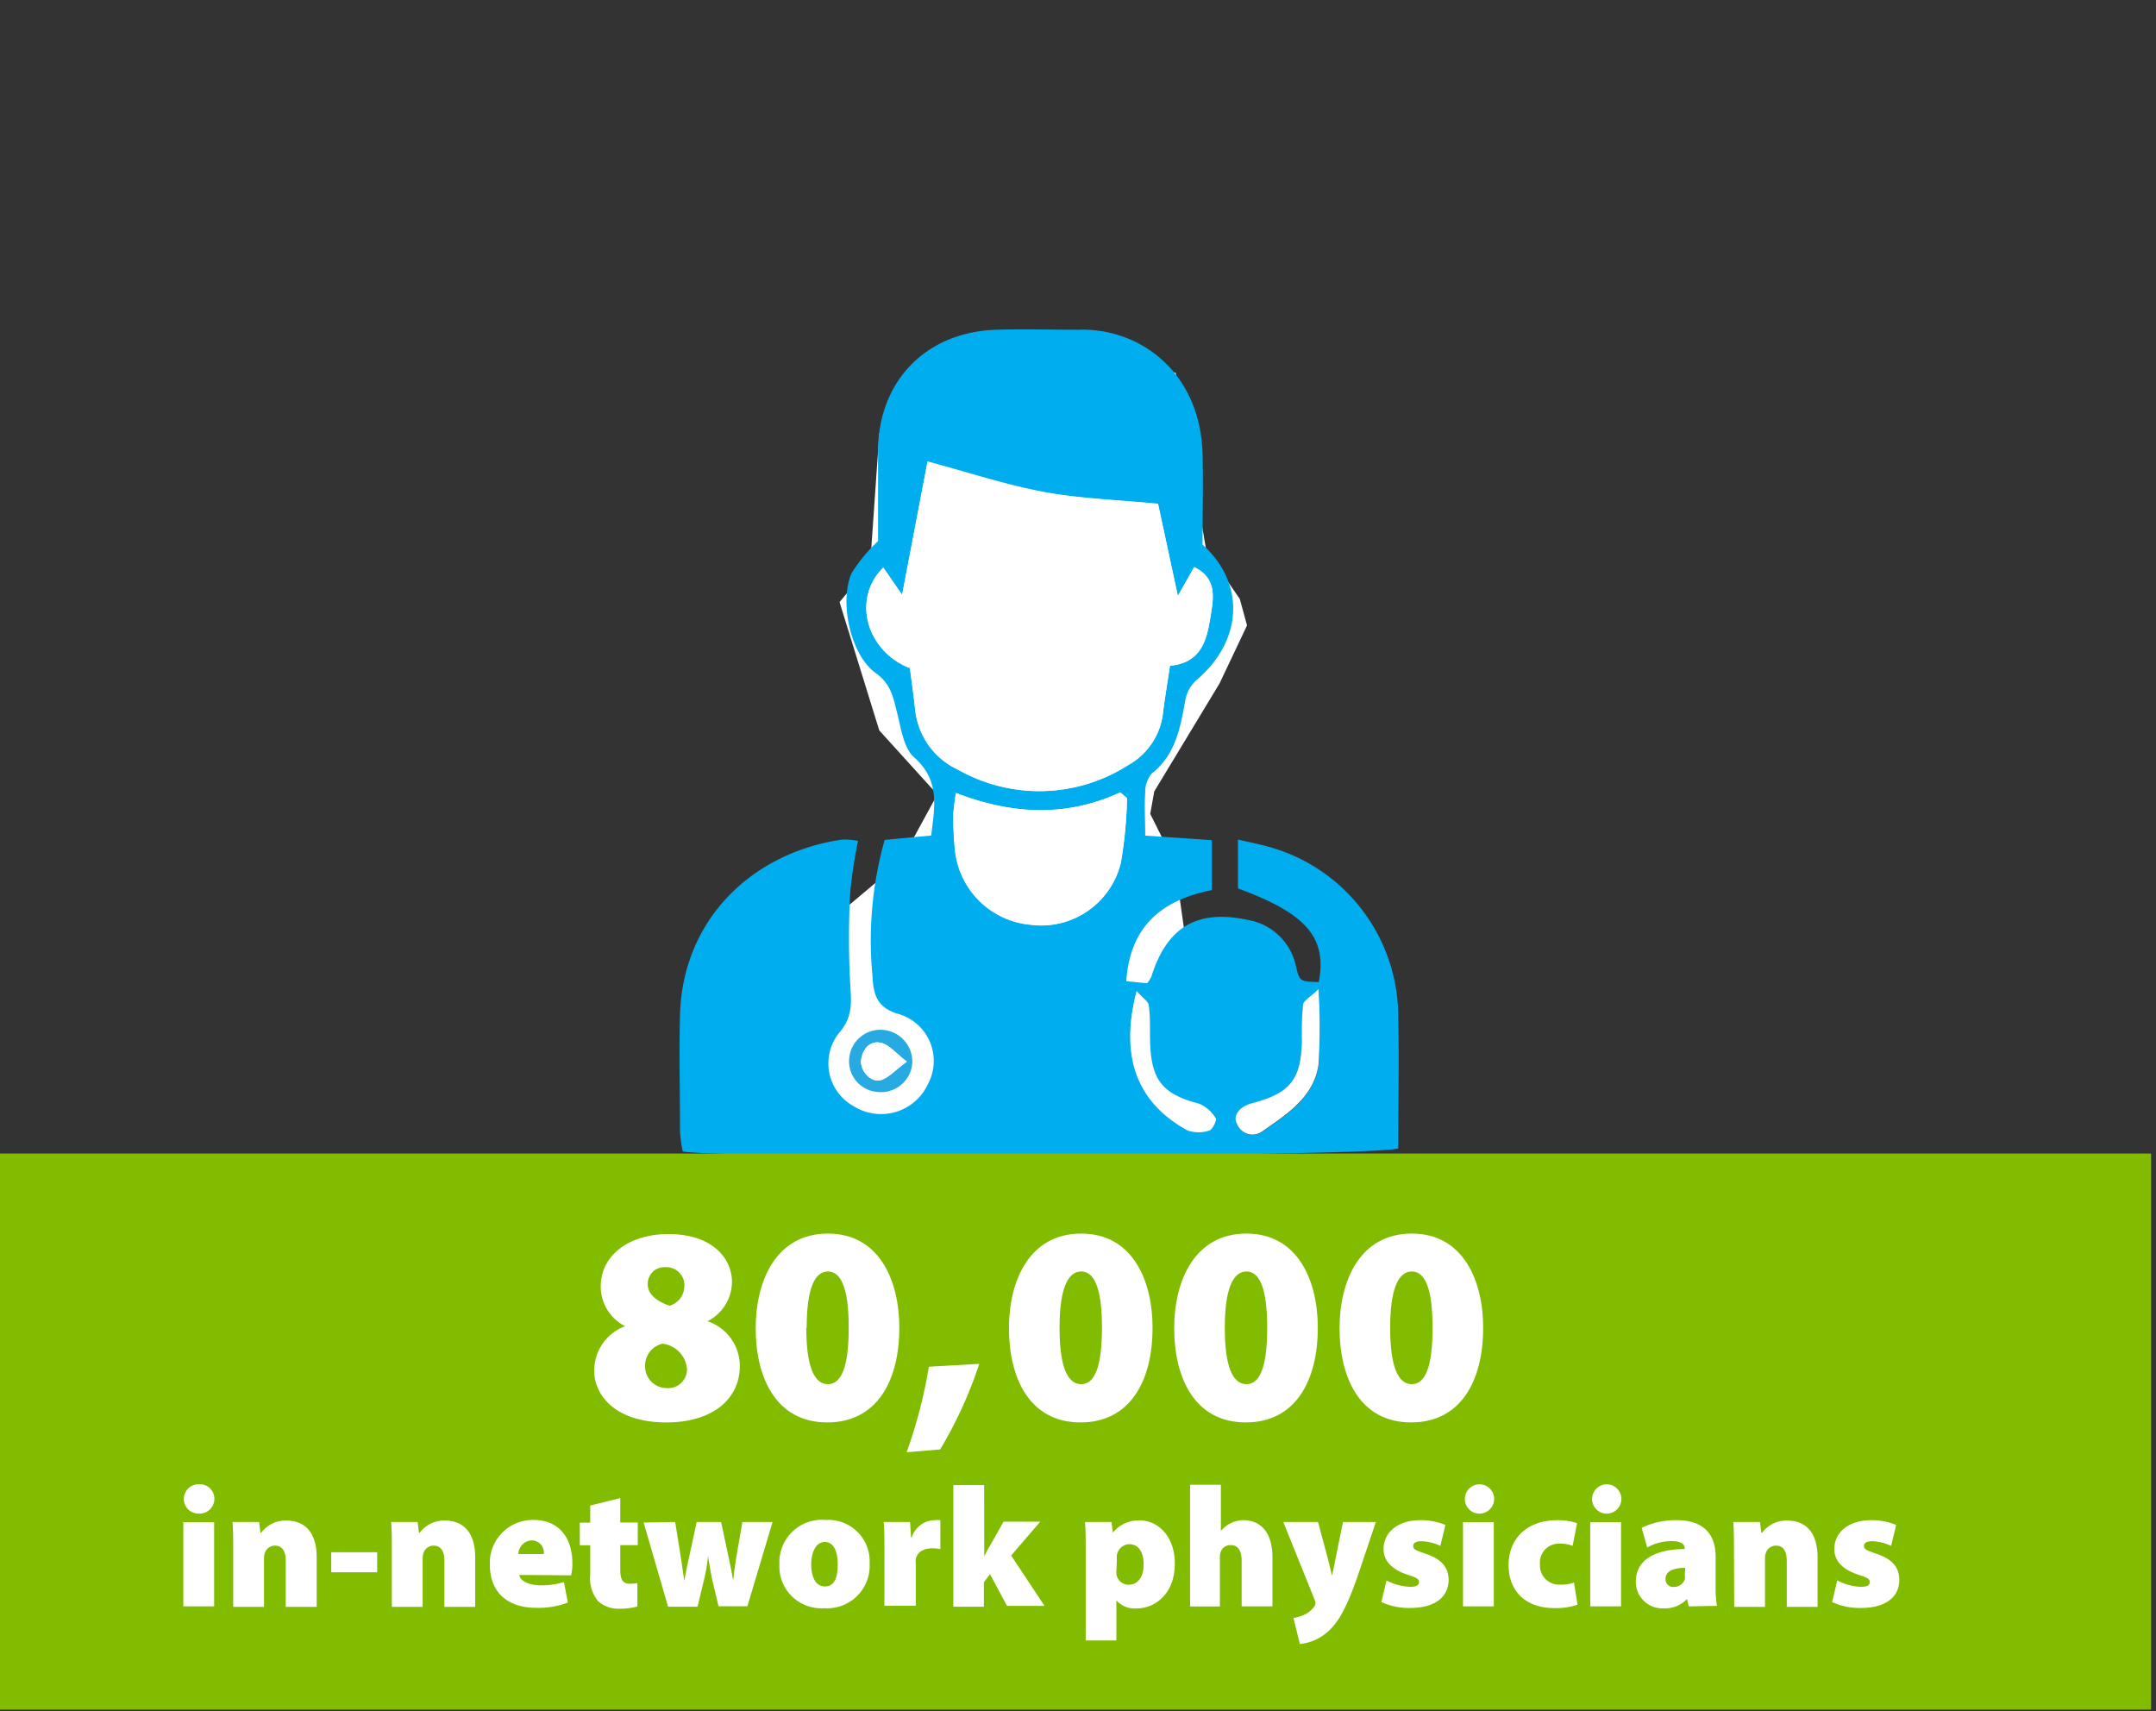
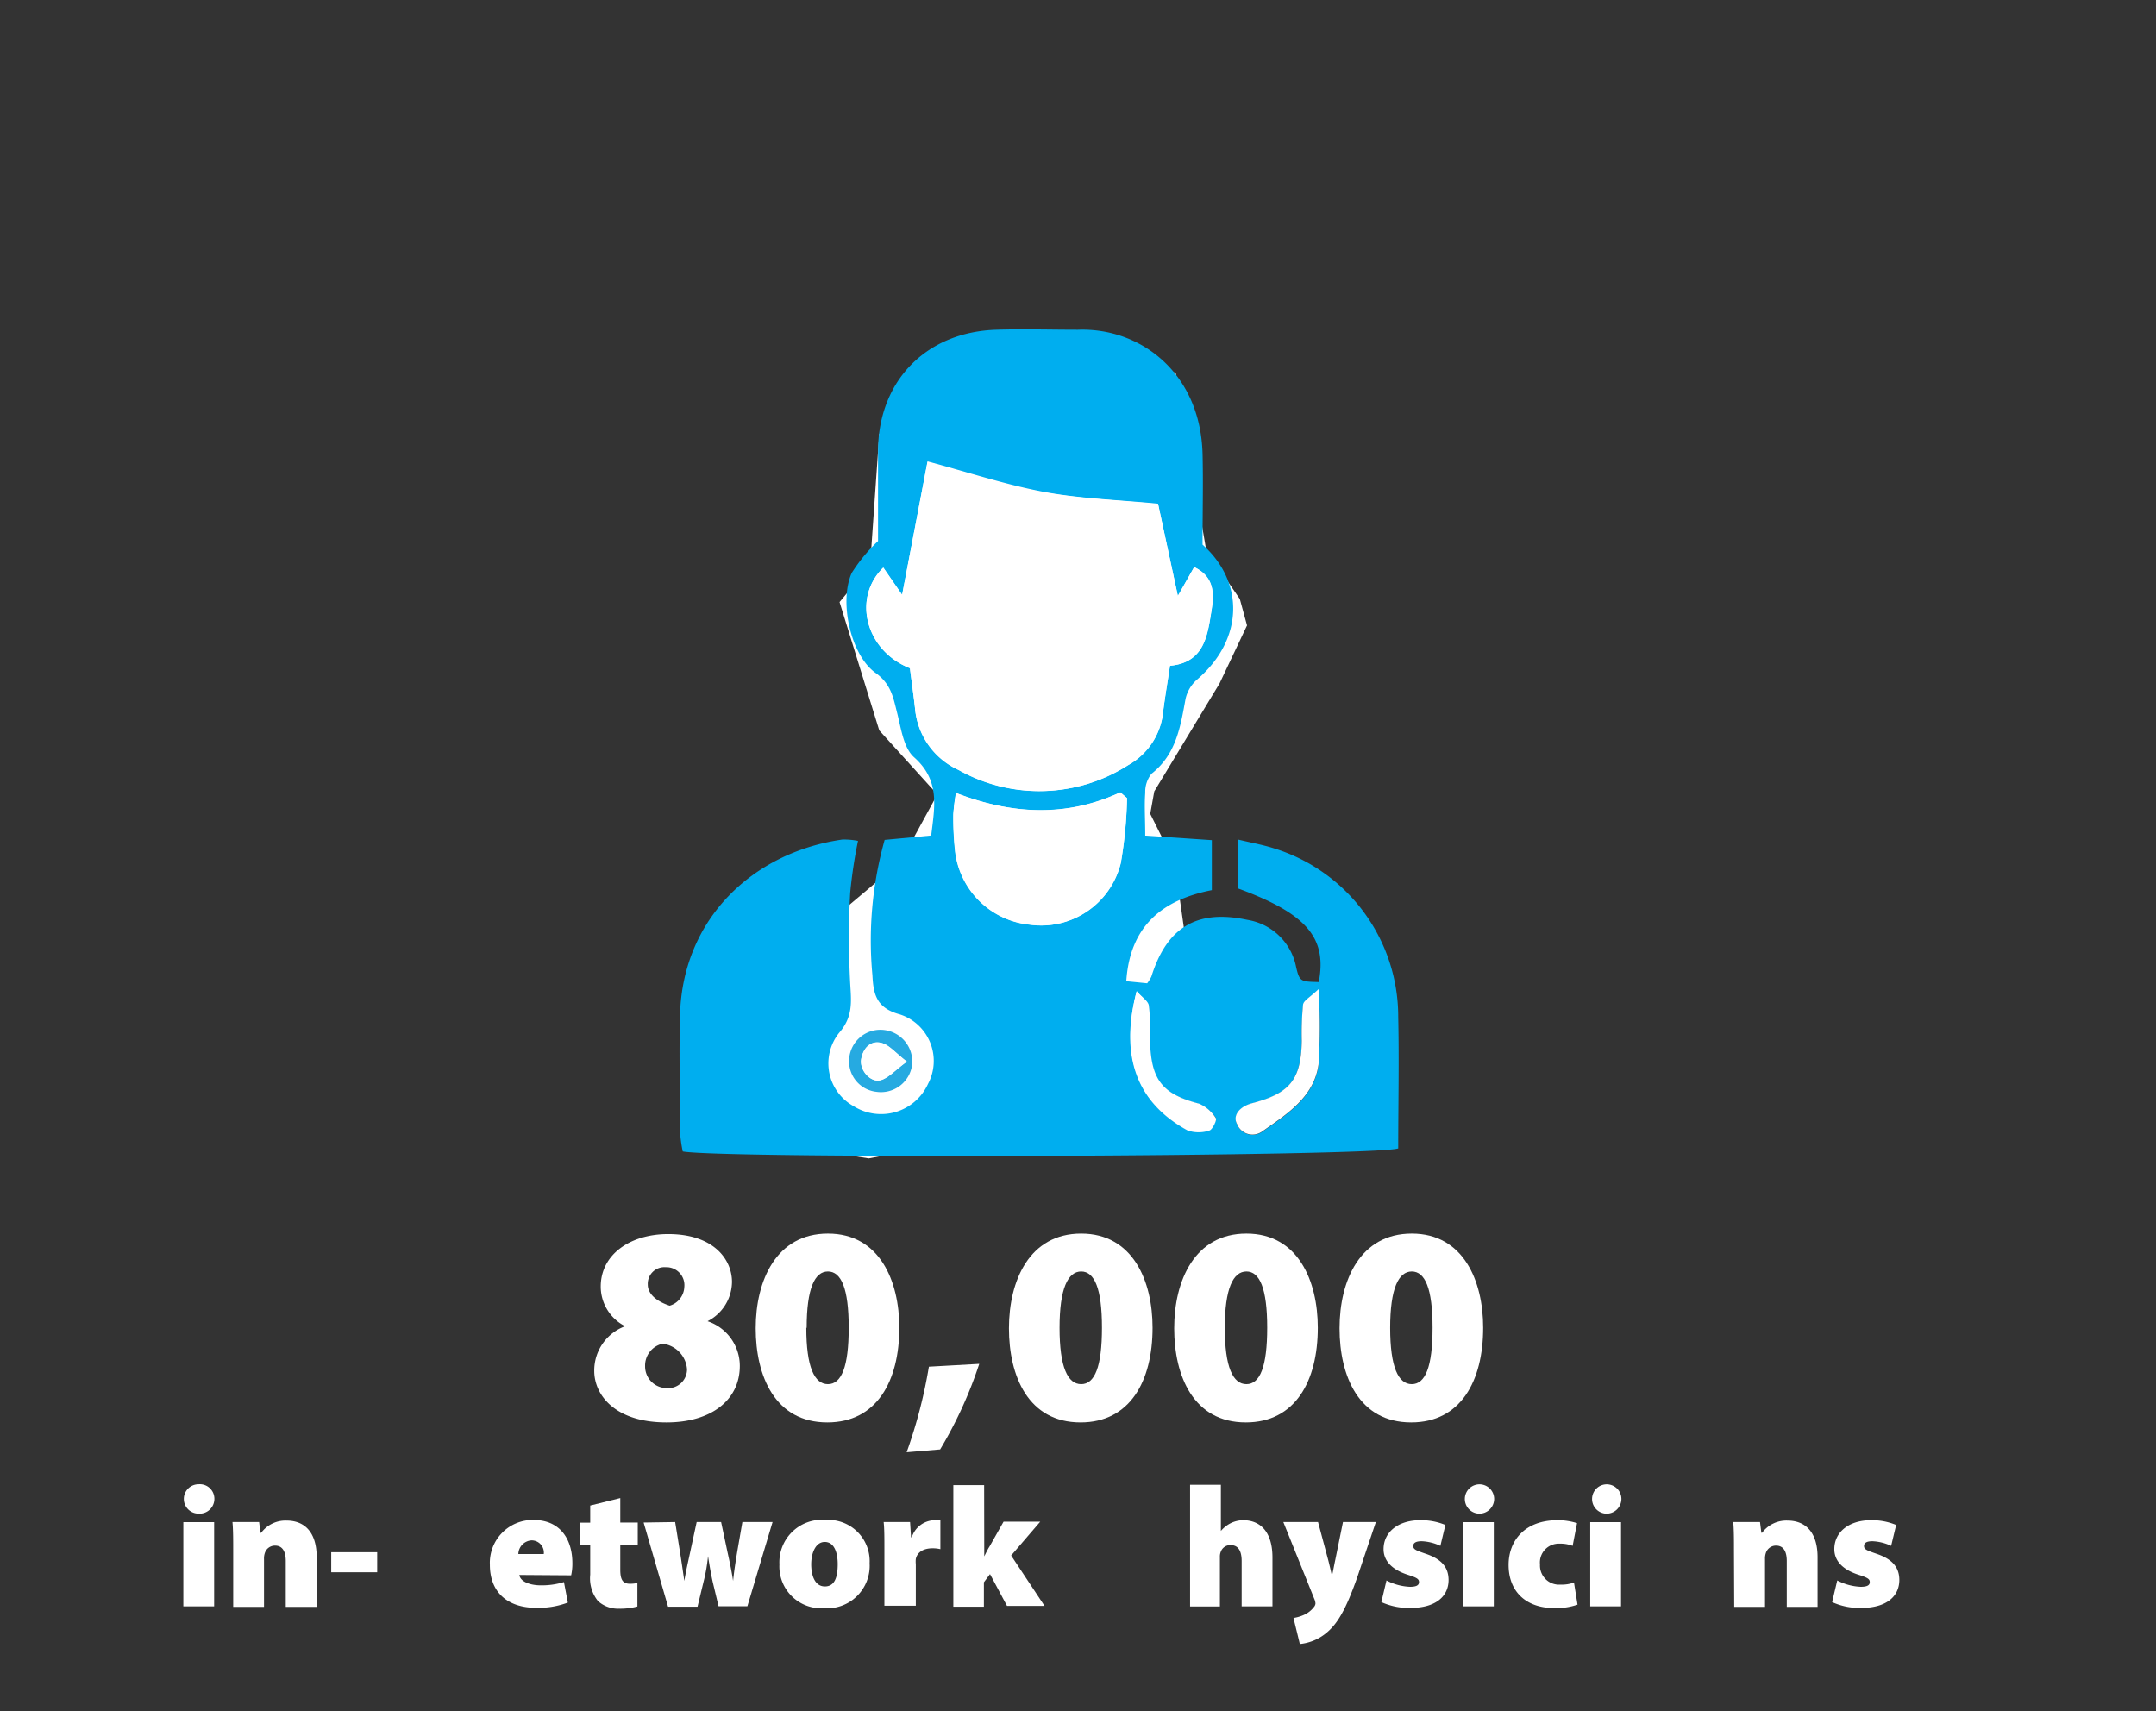
<svg xmlns="http://www.w3.org/2000/svg" viewBox="0 0 176.4 140">
  <rect x="0" y="0" width="176.4" height="140" fill="#333333" stroke="none" />
  <defs>
    <style>.a{fill:#fff;}.b{fill:#00aeef;}.c{fill:#26aae1;}.d{fill:#81bc00;}</style>
  </defs>
  <title>HP-inNetworkPhysicians</title>
  <polygon class="a" points="101.44 49.01 98.69 45.01 96.19 30.5 85.69 28.25 74.69 31 71.94 35.51 71.19 46.26 68.69 49.26 71.94 59.76 76.69 65 73.69 70.5 64.19 78.5 59.69 85 61.28 90.67 67.13 94.16 71.08 94.78 80.53 93 90.28 93 101.94 84.17 97.03 77.09 96.11 70.59 94.11 66.59 94.44 64.75 99.78 55.92 102.03 51.17 101.44 49.01" />
  <path class="b" d="M99.15,68.74v4.09c-4,.78-6.7,2.89-7,7.45l1.71.17a3.08,3.08,0,0,0,.34-.54c1.27-4.05,3.73-5.53,7.85-4.65a4.85,4.85,0,0,1,4,3.88c.28,1.19.38,1.17,1.85,1.21.69-3.63-1-5.6-6.61-7.66v-4c1.08.26,2,.42,2.91.71A14.42,14.42,0,0,1,114.4,83.19c.08,3.61,0,7.23,0,10.77-1.93.68-55.33.86-58.54.25a11.42,11.42,0,0,1-.22-1.6c0-3.22-.09-6.44,0-9.65.24-7.73,5.88-13.2,13.28-14.27a6,6,0,0,1,1.28.11,39.36,39.36,0,0,0-.64,4.25,70,70,0,0,0,0,7.4c.09,1.5.25,2.73-.91,4.06a4,4,0,0,0,1.2,6,4.22,4.22,0,0,0,6.08-1.83A4,4,0,0,0,73.64,83c-1.93-.52-2.18-1.63-2.26-3.21a30.45,30.45,0,0,1,1-11.07l3.81-.36c.28-2.37.74-4.5-1.4-6.4-.86-.76-1.06-2.34-1.38-3.6s-.49-2.39-1.77-3.3c-2.07-1.48-3-5.89-1.95-8.19a13.32,13.32,0,0,1,2.15-2.6c0-2.45,0-5,0-7.55.11-5.65,4-9.56,9.68-9.74,2.22-.07,4.46,0,6.68,0,5.14-.18,10,3.55,10.19,10.12.06,2.38,0,4.77,0,7.46,3.45,3.08,3.38,7.77-.47,11.06A2.94,2.94,0,0,0,97,57.18c-.42,2.29-.77,4.55-2.79,6.13a2.39,2.39,0,0,0-.51,1.56c-.08,1.06,0,2.13,0,3.5ZM74.45,54.67c.15,1.2.31,2.25.42,3.31a6.11,6.11,0,0,0,3.55,5,13.48,13.48,0,0,0,13.89-.38,5.61,5.61,0,0,0,2.86-4.38c.15-1.22.36-2.43.56-3.75,2.81-.26,3.07-2.46,3.39-4.48.21-1.31.31-2.77-1.41-3.59l-1.34,2.34-1.62-7.53c-3.31-.32-6.46-.41-9.52-1s-6.16-1.61-9.34-2.46L73.81,48.67l-1.54-2.23C69.7,48.95,70.84,53.26,74.45,54.67ZM92.21,65.3l-.54-.47c-4.45,2.08-8.91,1.8-13.44.05A15.61,15.61,0,0,0,78,66.63a25,25,0,0,0,.13,2.95,6.83,6.83,0,0,0,6.12,6.08,6.7,6.7,0,0,0,7.44-5.05A35,35,0,0,0,92.21,65.3ZM93,81.1c-1.37,5.32.08,9.12,4.14,11.34a2.77,2.77,0,0,0,1.81,0c.25-.06.61-.82.51-1A3,3,0,0,0,98,90.3c-2.86-.79-3.81-1.87-4-4.76,0-1.07,0-2.15-.11-3.21C93.94,81.94,93.42,81.62,93,81.1Zm14.93-.16c-.7.67-1.26.95-1.31,1.3a24.36,24.36,0,0,0-.1,2.94c-.09,3.18-1,4.29-4.06,5.1-1,.27-1.62,1-1.24,1.7a1.36,1.36,0,0,0,2.08.6c2-1.4,4.21-2.79,4.59-5.46A47.94,47.94,0,0,0,107.88,80.93Z" />
  <path class="c" d="M71.7,89.33a2.51,2.51,0,0,1-2.22-2.74,2.56,2.56,0,0,1,2.91-2.31A2.61,2.61,0,0,1,74.64,87,2.57,2.57,0,0,1,71.7,89.33Zm2.49-2.47c-.93-.71-1.44-1.37-2.07-1.53-.91-.23-1.51.43-1.66,1.34s.77,1.93,1.59,1.71C72.7,88.2,73.23,87.57,74.2,86.86Z" />
  <path class="a" d="M74.45,54.67c-3.6-1.41-4.75-5.72-2.18-8.23l1.54,2.23,2.08-10.88c3.17.86,6.21,1.89,9.34,2.46s6.2.65,9.52,1l1.62,7.53L97.7,46.4c1.72.82,1.62,2.28,1.41,3.59-.33,2-.59,4.23-3.39,4.48-.2,1.32-.4,2.54-.56,3.75a5.61,5.61,0,0,1-2.86,4.38A13.48,13.48,0,0,1,78.42,63a6.11,6.11,0,0,1-3.55-5C74.75,56.92,74.6,55.86,74.45,54.67Z" />
  <path class="a" d="M92.21,65.3a35,35,0,0,1-.5,5.3,6.7,6.7,0,0,1-7.44,5.05,6.83,6.83,0,0,1-6.12-6.08A25,25,0,0,1,78,66.63a15.61,15.61,0,0,1,.21-1.75c4.53,1.75,9,2,13.44-.05Z" />
  <path class="a" d="M93,81.1c.46.52,1,.84,1,1.23.14,1.06.06,2.14.11,3.21.14,2.9,1.09,4,4,4.76a3,3,0,0,1,1.37,1.19c.1.14-.26.9-.51,1a2.77,2.77,0,0,1-1.81,0C93,90.22,91.59,86.41,93,81.1Z" />
  <path class="a" d="M107.88,80.93a47.94,47.94,0,0,1,0,6.17c-.38,2.67-2.58,4.05-4.59,5.46a1.36,1.36,0,0,1-2.08-.6c-.38-.68.2-1.43,1.24-1.7,3.08-.81,4-1.92,4.06-5.1a24.36,24.36,0,0,1,.1-2.94C106.63,81.88,107.18,81.6,107.88,80.93Z" />
  <path class="a" d="M74.2,86.86c-1,.71-1.5,1.34-2.15,1.52-.82.22-1.73-.85-1.59-1.71s.75-1.57,1.66-1.34C72.76,85.49,73.27,86.14,74.2,86.86Z" />
-   <rect class="d" y="94.38" width="176" height="45.5" />
  <path class="a" d="M48.62,112.17a3.85,3.85,0,0,1,2.53-3.66v0a3.64,3.64,0,0,1-2-3.24c0-2.62,2.39-4.3,5.52-4.3,3.77,0,5.22,2.12,5.22,3.91a3.65,3.65,0,0,1-2,3.22v0a3.86,3.86,0,0,1,2.64,3.66c0,2.76-2.3,4.62-6,4.62C50.3,116.38,48.62,114.12,48.62,112.17Zm7.59-.14a2.27,2.27,0,0,0-2-2.09,1.83,1.83,0,0,0-1.43,1.84,1.77,1.77,0,0,0,1.75,1.79A1.54,1.54,0,0,0,56.21,112ZM53,105.11c0,.8.8,1.4,1.79,1.72a1.67,1.67,0,0,0,1.2-1.54,1.47,1.47,0,0,0-1.52-1.61A1.36,1.36,0,0,0,53,105.11Z" />
  <path class="a" d="M73.58,108.63c0,4.39-1.86,7.75-5.89,7.75-4.28,0-5.86-3.79-5.86-7.7s1.68-7.75,5.91-7.75S73.58,104.81,73.58,108.63Zm-7.61,0c0,3.24.67,4.62,1.77,4.62s1.7-1.4,1.7-4.62-.62-4.6-1.7-4.6S66,105.41,66,108.65Z" />
  <path class="a" d="M74.18,118.82a40,40,0,0,0,1.82-7l4.12-.23a34.52,34.52,0,0,1-3.2,7Z" />
  <path class="a" d="M94.3,108.63c0,4.39-1.86,7.75-5.89,7.75-4.28,0-5.86-3.79-5.86-7.7s1.68-7.75,5.91-7.75S94.3,104.81,94.3,108.63Zm-7.61,0c0,3.24.67,4.62,1.77,4.62s1.7-1.4,1.7-4.62-.62-4.6-1.7-4.6S86.69,105.41,86.69,108.65Z" />
  <path class="a" d="M107.82,108.63c0,4.39-1.86,7.75-5.89,7.75-4.28,0-5.86-3.79-5.86-7.7s1.68-7.75,5.91-7.75S107.82,104.81,107.82,108.63Zm-7.61,0c0,3.24.67,4.62,1.77,4.62s1.7-1.4,1.7-4.62-.62-4.6-1.7-4.6S100.21,105.41,100.21,108.65Z" />
  <path class="a" d="M121.35,108.63c0,4.39-1.86,7.75-5.89,7.75-4.28,0-5.86-3.79-5.86-7.7s1.68-7.75,5.91-7.75S121.35,104.81,121.35,108.63Zm-7.61,0c0,3.24.67,4.62,1.77,4.62s1.7-1.4,1.7-4.62-.62-4.6-1.7-4.6S113.74,105.41,113.74,108.65Z" />
  <path class="a" d="M17.54,122.63a1.21,1.21,0,0,1-1.3,1.21,1.2,1.2,0,1,1,0-2.4A1.19,1.19,0,0,1,17.54,122.63ZM15,131.43v-6.89h2.52v6.89Z" />
  <path class="a" d="M19.08,126.87c0-.91,0-1.71-.06-2.34H21.2l.11.88h.06a2.47,2.47,0,0,1,2.06-1c1.61,0,2.48,1.09,2.48,3v4.06H23.38v-3.75c0-.8-.28-1.26-.88-1.26a.87.87,0,0,0-.83.6,1.37,1.37,0,0,0-.07.5v3.91H19.08Z" />
  <path class="a" d="M30.86,127v1.64H27.1V127Z" />
-   <path class="a" d="M32.06,126.87c0-.91,0-1.71-.06-2.34h2.17l.11.88h.06a2.47,2.47,0,0,1,2.06-1c1.61,0,2.48,1.09,2.48,3v4.06H36.36v-3.75c0-.8-.28-1.26-.88-1.26a.87.87,0,0,0-.83.6,1.37,1.37,0,0,0-.07.5v3.91H32.06Z" />
  <path class="a" d="M42.49,128.86c.08.55.88.85,1.76.85a6.14,6.14,0,0,0,1.89-.27l.32,1.68a6.84,6.84,0,0,1-2.58.43c-2.42,0-3.8-1.33-3.8-3.52a3.51,3.51,0,0,1,3.57-3.67c2.23,0,3.18,1.64,3.18,3.53a4.36,4.36,0,0,1-.1,1Zm2-1.71a1,1,0,0,0-1-1.12,1.15,1.15,0,0,0-1.08,1.12Z" />
  <path class="a" d="M50.75,122.57v2h1.43v1.85H50.75v2c0,.83.2,1.16.8,1.16a3,3,0,0,0,.6-.06v1.92a5.34,5.34,0,0,1-1.5.18,2.44,2.44,0,0,1-1.72-.62,2.94,2.94,0,0,1-.64-2.16v-2.41h-.85v-1.85h.85v-1.4Z" />
  <path class="a" d="M55.24,124.53l.41,2.54c.11.69.22,1.47.34,2.28h0c.13-.81.32-1.61.46-2.27l.55-2.55h2l.52,2.45c.17.77.34,1.55.46,2.37h0c.08-.81.21-1.61.34-2.4l.42-2.42h2.47l-2.06,6.89H58.79l-.48-2c-.14-.64-.24-1.22-.38-2.1h0a13.77,13.77,0,0,1-.36,2.07l-.5,2.07H54.66l-2-6.89Z" />
  <path class="a" d="M71.15,127.91a3.48,3.48,0,0,1-3.73,3.67A3.42,3.42,0,0,1,63.77,128a3.48,3.48,0,0,1,3.8-3.64A3.38,3.38,0,0,1,71.15,127.91Zm-4.78.07c0,1,.34,1.82,1.12,1.82s1.05-.71,1.05-1.82c0-1-.31-1.82-1.06-1.82S66.37,127.07,66.37,128Z" />
  <path class="a" d="M72.36,126.86c0-1.09,0-1.75-.06-2.33h2.16l.08,1.25h.06a2,2,0,0,1,1.84-1.4,1.88,1.88,0,0,1,.5,0v2.37a2.74,2.74,0,0,0-.64-.07c-.74,0-1.25.31-1.37.87a2,2,0,0,0,0,.43v3.4H72.36Z" />
  <path class="a" d="M80.53,127.34h0c.15-.31.29-.59.45-.84l1.13-2h3l-2.38,2.77,2.73,4.12H82.39L81,128.79l-.5.67v2H78v-9.95h2.52Z" />
-   <path class="a" d="M88.83,126.87c0-.91,0-1.69-.06-2.34h2.17l.11.87h0a2.69,2.69,0,0,1,2.23-1c1.44,0,2.84,1.27,2.84,3.52,0,2.52-1.64,3.68-3.14,3.68a2,2,0,0,1-1.64-.66h0v3.28H88.83Zm2.52,1.54a1.92,1.92,0,0,0,0,.42,1,1,0,0,0,1,.83c.76,0,1.22-.66,1.22-1.65s-.39-1.67-1.19-1.67a1.08,1.08,0,0,0-1,.9,1.19,1.19,0,0,0,0,.32Z" />
  <path class="a" d="M97.37,121.48h2.52v3.78h0a2.57,2.57,0,0,1,.81-.64,2.36,2.36,0,0,1,1-.24c1.55,0,2.41,1.11,2.41,3.05v4h-2.52v-3.71c0-.81-.27-1.3-.9-1.3a.82.82,0,0,0-.81.55,1,1,0,0,0-.07.41v4.06H97.37Z" />
  <path class="a" d="M107.84,124.53l.83,3.1c.1.38.21.88.29,1.22H109c.08-.35.17-.85.25-1.22l.63-3.1h2.69l-1.47,4.37c-1,2.9-1.71,3.94-2.47,4.61a4,4,0,0,1-2.28,1l-.52-2.13a3.34,3.34,0,0,0,.85-.25,2.1,2.1,0,0,0,.81-.63.51.51,0,0,0,.14-.31,1.13,1.13,0,0,0-.1-.38L105,124.53Z" />
  <path class="a" d="M113.44,129.31a4.55,4.55,0,0,0,1.92.52c.53,0,.74-.13.74-.38s-.15-.36-.9-.6c-1.51-.48-2-1.3-2-2.1,0-1.37,1.16-2.37,3-2.37a5.15,5.15,0,0,1,2.06.39l-.41,1.71a4,4,0,0,0-1.53-.38c-.43,0-.69.11-.69.39s.22.36,1,.63c1.36.45,1.88,1.15,1.89,2.14,0,1.32-1,2.3-3.15,2.3a5.41,5.41,0,0,1-2.35-.48Z" />
  <path class="a" d="M122.25,122.63a1.21,1.21,0,0,1-1.3,1.21,1.2,1.2,0,1,1,1.3-1.21Zm-2.55,8.8v-6.89h2.52v6.89Z" />
  <path class="a" d="M129.07,131.29a5.32,5.32,0,0,1-1.91.28c-2.28,0-3.73-1.33-3.73-3.53,0-2,1.34-3.66,4-3.66a5.2,5.2,0,0,1,1.6.24l-.36,1.86a2.76,2.76,0,0,0-1.08-.18A1.54,1.54,0,0,0,126,128a1.56,1.56,0,0,0,1.67,1.65,2.92,2.92,0,0,0,1.11-.17Z" />
  <path class="a" d="M132.66,122.63a1.21,1.21,0,0,1-1.3,1.21,1.2,1.2,0,1,1,1.3-1.21Zm-2.55,8.8v-6.89h2.52v6.89Z" />
-   <path class="a" d="M138.17,131.43l-.14-.6h0a2.47,2.47,0,0,1-1.92.76,2.16,2.16,0,0,1-2.27-2.17c0-1.85,1.65-2.66,4-2.68v-.06c0-.28-.21-.59-1.12-.59a4.14,4.14,0,0,0-1.95.52l-.45-1.61a6.42,6.42,0,0,1,2.86-.62c2.37,0,3.19,1.32,3.19,3v2.33a8.75,8.75,0,0,0,.11,1.68Zm-.29-3.15c-1,0-1.61.29-1.61.9a.63.63,0,0,0,.71.66.93.93,0,0,0,.87-.63,1.52,1.52,0,0,0,0-.36Z" />
  <path class="a" d="M141.87,126.87c0-.91,0-1.71-.06-2.34H144l.11.88h.06a2.47,2.47,0,0,1,2.06-1c1.61,0,2.48,1.09,2.48,3v4.06h-2.52v-3.75c0-.8-.28-1.26-.88-1.26a.87.87,0,0,0-.83.6,1.38,1.38,0,0,0-.07.5v3.91h-2.52Z" />
  <path class="a" d="M150.32,129.31a4.55,4.55,0,0,0,1.92.52c.53,0,.74-.13.74-.38s-.15-.36-.9-.6c-1.51-.48-2-1.3-2-2.1,0-1.37,1.16-2.37,3-2.37a5.15,5.15,0,0,1,2.06.39l-.41,1.71a4,4,0,0,0-1.53-.38c-.43,0-.69.11-.69.39s.22.36,1,.63c1.36.45,1.88,1.15,1.89,2.14,0,1.32-1,2.3-3.15,2.3a5.41,5.41,0,0,1-2.35-.48Z" />
</svg>